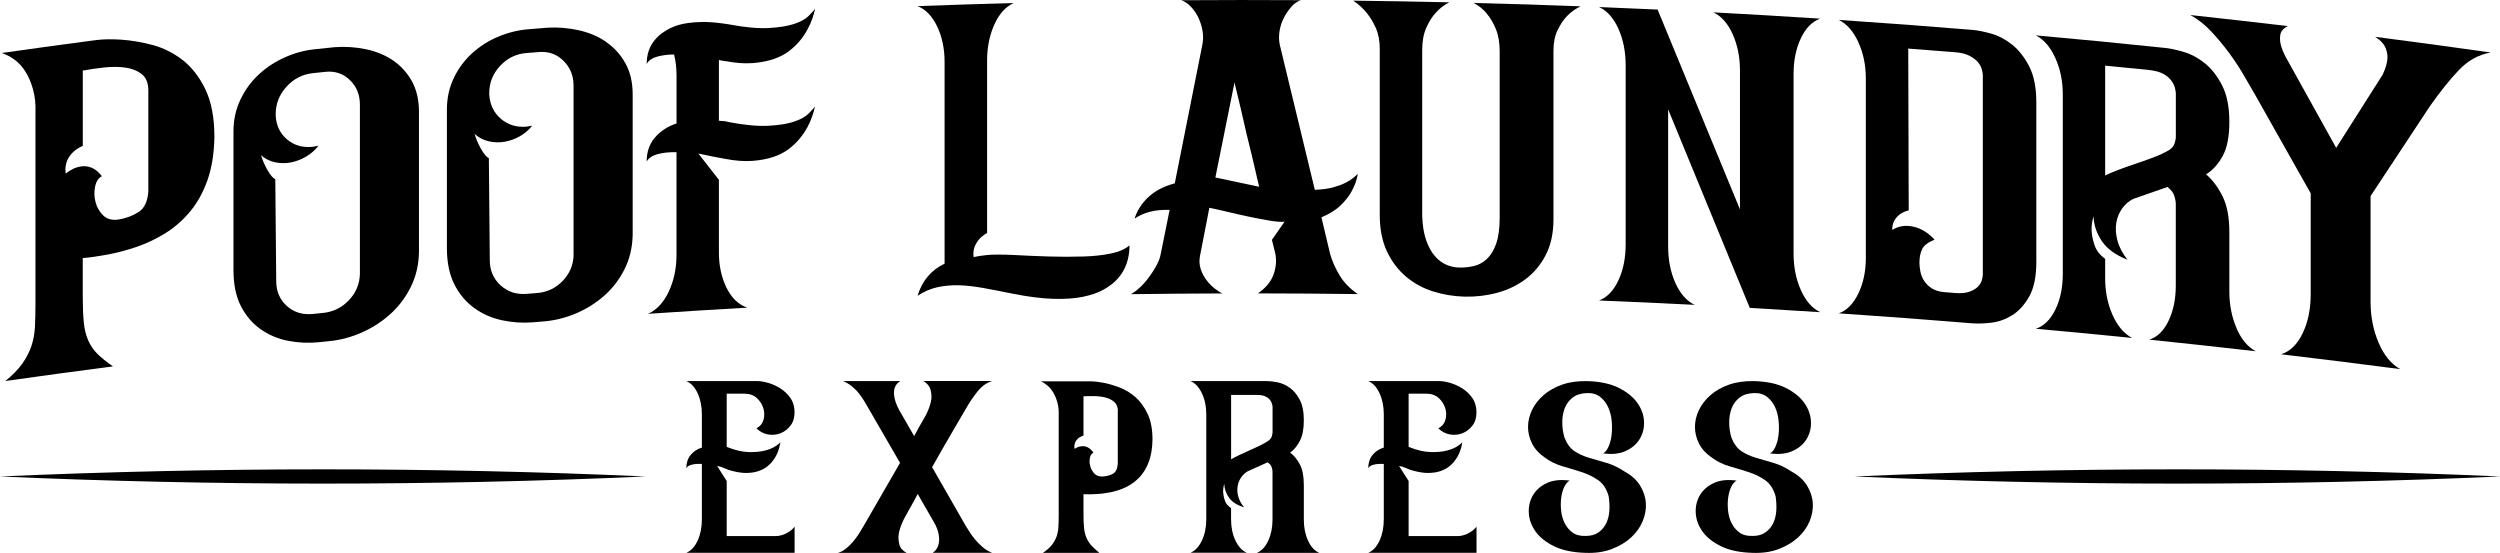
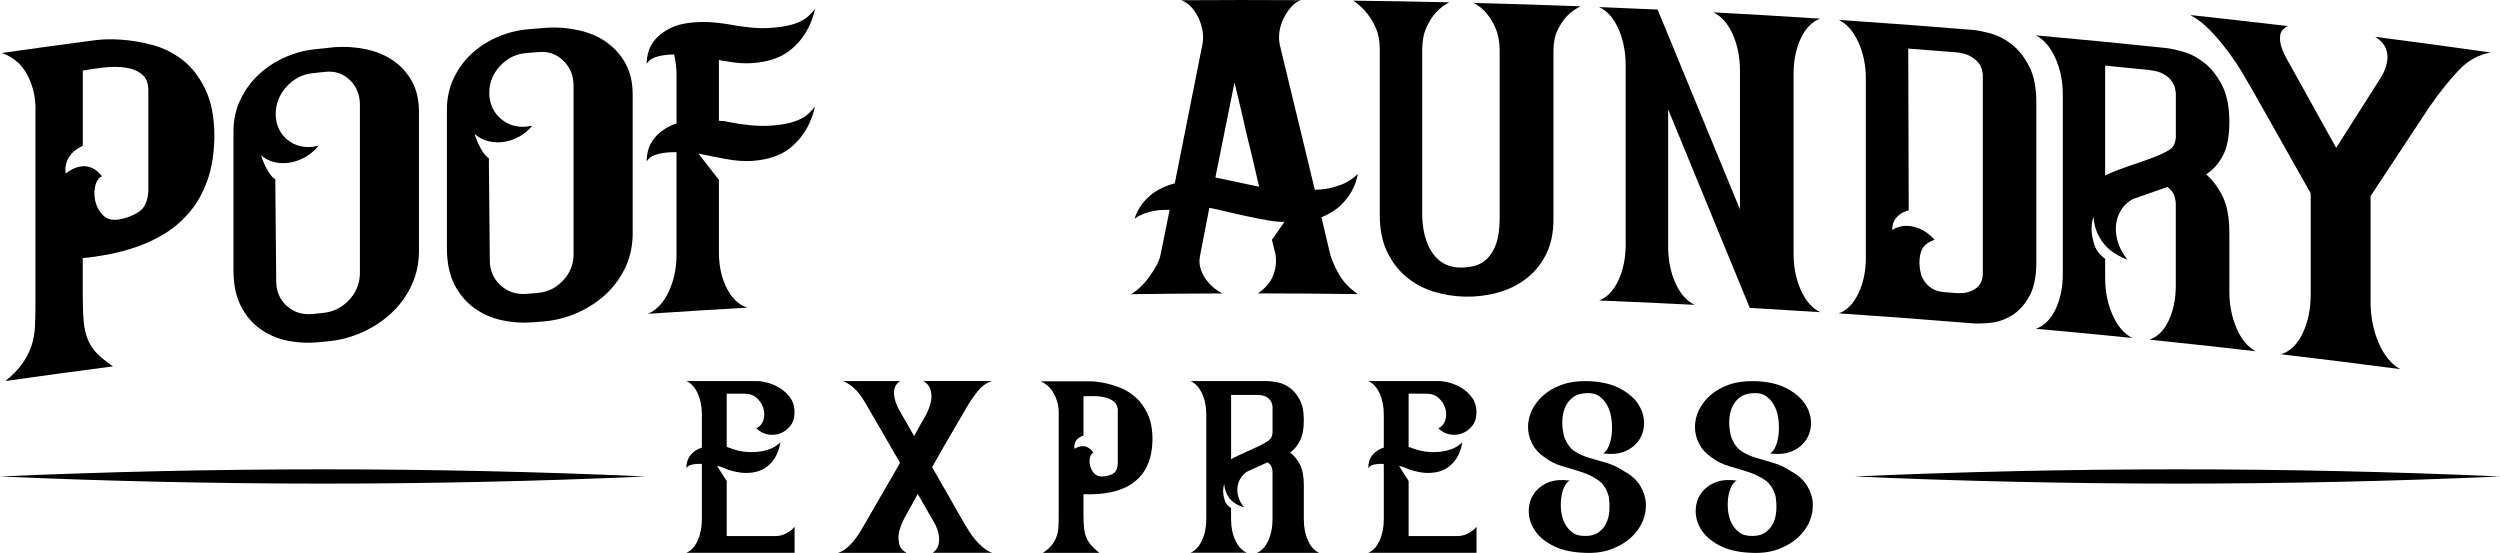
<svg xmlns="http://www.w3.org/2000/svg" id="Layer_2" viewBox="0 0 538.7 119.13">
  <g id="Layer_15">
    <g>
      <g>
        <g>
          <path d="M169.4,114.92c.78-.37,1.39-.85,1.82-1.44v5.64h-23.33c1.02-.43,1.83-1.31,2.44-2.64.61-1.33.91-2.86.91-4.58v-11.93c-.82-.04-1.54,0-2.15.15-.61.14-1.01.4-1.2.79,0-1.14.3-2.09.91-2.85.61-.76,1.42-1.3,2.44-1.62v-7.17c0-1.68-.3-3.19-.91-4.52-.61-1.33-1.42-2.21-2.44-2.64h15.28c.63,0,1.4.13,2.32.38.92.26,1.81.66,2.67,1.2.86.55,1.59,1.24,2.17,2.09.59.84.88,1.87.88,3.09,0,1.14-.29,2.09-.88,2.85-.59.76-1.31,1.31-2.17,1.65-.86.33-1.76.41-2.7.24-.94-.18-1.76-.62-2.47-1.32.78-.39,1.29-1,1.53-1.82.23-.82.22-1.65-.03-2.5-.26-.84-.73-1.58-1.41-2.2-.69-.63-1.58-.94-2.67-.94h-3.82v11.46c1.76.71,3.33,1.08,4.7,1.12,1.37.04,2.55-.07,3.53-.32.98-.25,1.75-.58,2.32-.97.57-.39.91-.67,1.03-.82-.27,1.61-.82,2.94-1.65,4-.35.47-.78.9-1.29,1.29-.51.39-1.13.7-1.85.94-.73.24-1.55.36-2.47.38-.92.02-1.97-.13-3.14-.44-.55-.12-1.09-.3-1.62-.56-.53-.25-1.07-.42-1.62-.5l2.06,3.23v11.87h10.58c.7,0,1.45-.19,2.23-.56Z" />
          <path d="M208.88,114.54c.33.55.73,1.11,1.2,1.67.47.57,1.01,1.12,1.62,1.65.61.53,1.3.95,2.09,1.26h-12.81c.51-.35.87-.79,1.09-1.32.22-.53.31-1.11.29-1.73-.02-.63-.14-1.26-.35-1.91-.22-.65-.5-1.24-.85-1.79l-3.41-5.93c-.9,1.68-1.65,3.04-2.23,4.05-.59,1.02-.96,1.74-1.12,2.17-.39.9-.65,1.74-.76,2.53-.08.67-.03,1.37.15,2.12.18.74.69,1.35,1.56,1.82h-14.81c.59-.16,1.16-.45,1.7-.88.55-.43,1.06-.92,1.53-1.47.47-.55.91-1.15,1.32-1.79.41-.65.79-1.28,1.15-1.91l7.7-13.34-6.7-11.58c-.27-.47-.58-.99-.91-1.56-.33-.57-.72-1.14-1.15-1.7-.43-.57-.94-1.1-1.53-1.59-.59-.49-1.25-.89-2-1.2h12.34c-.55.35-.92.77-1.12,1.26-.2.49-.27,1.02-.23,1.59.04.57.17,1.16.38,1.76.21.61.48,1.18.79,1.73l3.17,5.52c.9-1.68,1.58-2.9,2.03-3.64.45-.74.75-1.33.91-1.76.39-.9.65-1.74.76-2.53.08-.67.02-1.36-.18-2.09-.2-.72-.7-1.34-1.53-1.85h14.81c-1.18.35-2.23,1.12-3.17,2.29s-1.78,2.43-2.53,3.76c-.04.08-.27.48-.7,1.2-.43.73-.98,1.67-1.65,2.82-.67,1.16-1.43,2.47-2.29,3.94-.86,1.47-1.72,2.99-2.59,4.55l7.17,12.52c.23.35.52.8.85,1.35Z" />
          <path d="M248.34,94.73c-.04,1.88-.3,3.48-.8,4.79-.49,1.31-1.15,2.41-1.98,3.29-.83.88-1.76,1.58-2.8,2.09-1.04.51-2.11.88-3.22,1.12-1.1.23-2.18.38-3.24.44-1.06.06-2.01.07-2.83.03v4.35c0,1.14.04,2.11.12,2.91.08.8.25,1.51.51,2.11.26.61.61,1.16,1.05,1.65.44.49,1.02,1.03,1.73,1.62h-12.16c.82-.55,1.46-1.11,1.91-1.67.45-.57.79-1.18,1.03-1.82.23-.65.37-1.35.41-2.12.04-.76.06-1.6.06-2.5v-21.57c.04-.98-.05-1.87-.27-2.67-.21-.8-.5-1.51-.85-2.11-.35-.61-.76-1.12-1.23-1.53-.47-.41-.96-.73-1.47-.97h10.67c.81,0,1.76.11,2.86.32,1.1.22,2.26.56,3.48,1.03,1.22.47,2.35,1.17,3.39,2.09,1.04.92,1.91,2.13,2.6,3.61.69,1.49,1.03,3.33,1.03,5.52ZM240.88,88.56c0-.82-.25-1.46-.74-1.91-.49-.45-1.11-.77-1.84-.97-.73-.2-1.53-.3-2.4-.32-.87-.02-1.68,0-2.43.03v8.46c-.58.2-1.02.45-1.31.76-.29.31-.47.63-.55.94-.12.39-.14.79-.06,1.18.2-.16.45-.29.77-.41.31-.12.66-.18,1.03-.18s.76.11,1.15.32c.39.22.77.58,1.12,1.09-.39.16-.65.52-.77,1.09-.12.57-.1,1.16.06,1.76.16.61.45,1.15.88,1.62.43.47,1.04.69,1.83.65.79-.04,1.5-.22,2.15-.56.65-.33,1.01-1.07,1.09-2.2v-11.34Z" />
          <path d="M270.85,119.12c1.02-.43,1.83-1.31,2.44-2.64.61-1.33.91-2.84.91-4.52v-10.4c0-.2-.06-.49-.18-.88-.12-.39-.41-.74-.88-1.06l-4.29,1.94c-.55.31-1.02.76-1.41,1.32-.39.57-.65,1.2-.76,1.91-.12.71-.07,1.45.15,2.23.21.78.64,1.55,1.26,2.29-1.49-.43-2.57-1.11-3.23-2.03-.67-.92-1.02-1.93-1.06-3.03-.2.67-.27,1.31-.23,1.94.04.55.17,1.13.38,1.73.22.61.66,1.13,1.32,1.56v2.41c0,1.72.31,3.25.94,4.58.63,1.33,1.45,2.21,2.47,2.64h-12.16c1.02-.43,1.84-1.31,2.47-2.64.63-1.33.94-2.86.94-4.58v-22.62c0-1.68-.31-3.19-.94-4.52-.63-1.33-1.45-2.21-2.47-2.64h16.39c.63,0,1.4.09,2.32.26.92.18,1.8.56,2.64,1.15.84.59,1.57,1.44,2.17,2.56.61,1.12.91,2.62.91,4.5s-.28,3.31-.85,4.41c-.57,1.1-1.26,1.94-2.09,2.53.82.63,1.52,1.48,2.09,2.56.57,1.08.85,2.56.85,4.44v7.46c0,1.69.3,3.19.91,4.52.61,1.33,1.42,2.21,2.44,2.64h-13.46ZM273.38,94.91c.35-.27.58-.59.68-.94.1-.35.15-.63.15-.82v-5.46c0-.16-.04-.38-.12-.68s-.23-.59-.47-.88-.58-.54-1.03-.74c-.45-.2-1.05-.29-1.79-.29h-5.52v13.87c.39-.24.91-.51,1.56-.82.65-.31,1.35-.64,2.11-.97.76-.33,1.54-.69,2.32-1.06.78-.37,1.49-.77,2.12-1.2Z" />
          <path d="M316.34,114.92c.78-.37,1.39-.85,1.82-1.44v5.64h-23.33c1.02-.43,1.83-1.31,2.44-2.64.61-1.33.91-2.86.91-4.58v-11.93c-.82-.04-1.54,0-2.15.15-.61.14-1.01.4-1.2.79,0-1.14.3-2.09.91-2.85.61-.76,1.42-1.3,2.44-1.62v-7.17c0-1.68-.3-3.19-.91-4.52-.61-1.33-1.42-2.21-2.44-2.64h15.28c.63,0,1.4.13,2.32.38.92.26,1.81.66,2.67,1.2.86.55,1.59,1.24,2.17,2.09.59.84.88,1.87.88,3.09,0,1.14-.29,2.09-.88,2.85s-1.31,1.31-2.17,1.65c-.86.33-1.76.41-2.7.24-.94-.18-1.76-.62-2.47-1.32.78-.39,1.29-1,1.53-1.82.23-.82.22-1.65-.03-2.5-.26-.84-.73-1.58-1.41-2.2-.69-.63-1.58-.94-2.67-.94h-3.82v11.46c1.76.71,3.33,1.08,4.7,1.12,1.37.04,2.55-.07,3.53-.32.98-.25,1.75-.58,2.32-.97.57-.39.91-.67,1.03-.82-.27,1.61-.82,2.94-1.65,4-.35.47-.78.9-1.29,1.29-.51.39-1.13.7-1.85.94-.73.24-1.55.36-2.47.38-.92.02-1.97-.13-3.14-.44-.55-.12-1.09-.3-1.62-.56-.53-.25-1.07-.42-1.62-.5l2.06,3.23v11.87h10.58c.7,0,1.45-.19,2.23-.56Z" />
          <path d="M350.19,101.67c1.45.82,2.54,1.83,3.26,3.03.72,1.2,1.13,2.45,1.2,3.76.08,1.31-.16,2.61-.71,3.91-.55,1.29-1.38,2.45-2.5,3.47-1.12,1.02-2.5,1.84-4.14,2.47-1.65.63-3.53.9-5.64.82-2.74-.08-4.99-.55-6.76-1.41-1.76-.86-3.1-1.92-4-3.17-.9-1.25-1.39-2.59-1.47-4-.08-1.41.22-2.68.88-3.82.67-1.14,1.67-2.02,3-2.64,1.33-.63,2.98-.8,4.94-.53-.43.2-.81.63-1.15,1.29-.33.67-.56,1.45-.68,2.35-.12.9-.13,1.84-.03,2.82.1.98.35,1.88.76,2.7.41.82.98,1.5,1.7,2.03.72.53,1.67.77,2.85.73,1.14,0,2.07-.26,2.79-.79.72-.53,1.27-1.19,1.65-2,.37-.8.59-1.7.65-2.7s0-2.01-.15-3.03c-.43-1.57-1.18-2.72-2.23-3.47-1.06-.74-2.25-1.33-3.58-1.76-1.33-.43-2.71-.85-4.14-1.26-1.43-.41-2.71-1.05-3.85-1.91-1.21-.82-2.11-1.81-2.7-2.97-.59-1.16-.88-2.35-.88-3.58s.28-2.45.85-3.64c.57-1.19,1.4-2.27,2.5-3.23,1.1-.96,2.43-1.71,4-2.26,1.57-.55,3.37-.8,5.41-.76,2.74.08,4.99.56,6.76,1.44,1.76.88,3.09,1.95,4,3.2.9,1.25,1.39,2.58,1.47,3.97s-.22,2.65-.88,3.79c-.67,1.14-1.67,2.02-3.03,2.64-1.35.63-2.99.8-4.91.53.43-.2.81-.66,1.15-1.38.33-.72.56-1.57.68-2.53.12-.96.13-1.98.03-3.06-.1-1.08-.35-2.07-.76-2.97-.41-.9-.99-1.65-1.73-2.23-.74-.59-1.69-.86-2.82-.82-1.29.04-2.33.36-3.11.97-.78.61-1.35,1.37-1.7,2.29-.35.92-.53,1.94-.53,3.06s.16,2.2.47,3.26c.55,1.37,1.27,2.35,2.17,2.94.9.59,1.93,1.06,3.09,1.41,1.16.35,2.4.72,3.73,1.09,1.33.37,2.7,1.03,4.11,1.97Z" />
          <path d="M386.16,101.67c1.45.82,2.54,1.83,3.26,3.03.72,1.2,1.13,2.45,1.2,3.76.08,1.31-.16,2.61-.71,3.91-.55,1.29-1.38,2.45-2.5,3.47-1.12,1.02-2.5,1.84-4.14,2.47-1.65.63-3.53.9-5.64.82-2.74-.08-4.99-.55-6.76-1.41-1.76-.86-3.1-1.92-4-3.17-.9-1.25-1.39-2.59-1.47-4-.08-1.41.22-2.68.88-3.82.67-1.14,1.67-2.02,3-2.64,1.33-.63,2.98-.8,4.94-.53-.43.2-.81.63-1.15,1.29-.33.67-.56,1.45-.68,2.35-.12.9-.13,1.84-.03,2.82.1.98.35,1.88.76,2.7.41.82.98,1.5,1.7,2.03.72.53,1.67.77,2.85.73,1.14,0,2.07-.26,2.79-.79.72-.53,1.27-1.19,1.65-2,.37-.8.59-1.7.65-2.7s0-2.01-.15-3.03c-.43-1.57-1.18-2.72-2.23-3.47-1.06-.74-2.25-1.33-3.58-1.76-1.33-.43-2.71-.85-4.14-1.26-1.43-.41-2.71-1.05-3.85-1.91-1.21-.82-2.11-1.81-2.7-2.97-.59-1.16-.88-2.35-.88-3.58s.28-2.45.85-3.64c.57-1.19,1.4-2.27,2.5-3.23,1.1-.96,2.43-1.71,4-2.26,1.57-.55,3.37-.8,5.41-.76,2.74.08,4.99.56,6.76,1.44,1.76.88,3.09,1.95,4,3.2.9,1.25,1.39,2.58,1.47,3.97.08,1.39-.22,2.65-.88,3.79-.67,1.14-1.67,2.02-3.03,2.64-1.35.63-2.99.8-4.91.53.43-.2.81-.66,1.15-1.38.33-.72.56-1.57.68-2.53.12-.96.13-1.98.03-3.06-.1-1.08-.35-2.07-.76-2.97-.41-.9-.99-1.65-1.73-2.23-.74-.59-1.69-.86-2.82-.82-1.29.04-2.33.36-3.11.97-.78.61-1.35,1.37-1.7,2.29-.35.92-.53,1.94-.53,3.06s.16,2.2.47,3.26c.55,1.37,1.27,2.35,2.17,2.94.9.59,1.93,1.06,3.09,1.41,1.16.35,2.4.72,3.73,1.09,1.33.37,2.7,1.03,4.11,1.97Z" />
        </g>
        <path d="M0,102.67c46.15-2.04,92.95-2.06,139.1,0-46.15,2.06-92.95,2.04-139.1,0h0Z" />
        <path d="M399.6,102.67c46.15-2.04,92.95-2.06,139.1,0-46.15,2.06-92.95,2.04-139.1,0h0Z" />
      </g>
      <g>
        <path d="M39.28,12.88c-1.99-1.52-4.15-2.59-6.47-3.2-2.33-.61-4.54-.98-6.64-1.13-2.1-.14-3.92-.11-5.46.09-1.54.2-2.46.32-2.76.36-5.87.78-11.73,1.59-17.59,2.42.97.31,1.9.8,2.8,1.46.9.66,1.68,1.53,2.35,2.6.67,1.07,1.21,2.35,1.62,3.83.41,1.48.58,3.17.51,5.05v41.3c0,1.73-.04,3.32-.11,4.8-.08,1.47-.34,2.85-.78,4.16-.45,1.3-1.1,2.55-1.96,3.76-.86,1.21-2.07,2.45-3.64,3.72,7.73-1.1,15.46-2.14,23.19-3.15-1.37-.95-2.47-1.84-3.31-2.66-.84-.82-1.5-1.79-2-2.89-.49-1.1-.82-2.4-.97-3.92-.15-1.52-.23-3.36-.23-5.54v-8.33c1.58-.13,3.37-.39,5.4-.77,2.02-.38,4.09-.92,6.19-1.64,2.1-.72,4.15-1.68,6.14-2.91,1.99-1.22,3.77-2.77,5.35-4.65,1.58-1.87,2.83-4.13,3.77-6.75.94-2.62,1.45-5.74,1.52-9.35,0-4.2-.66-7.65-1.97-10.34-1.31-2.7-2.97-4.81-4.96-6.33ZM31.97,41.19c-.15,2.2-.85,3.69-2.08,4.48-1.24.79-2.61,1.33-4.11,1.59-1.5.27-2.66,0-3.49-.79-.83-.79-1.39-1.75-1.69-2.87-.3-1.12-.34-2.25-.11-3.36.22-1.12.71-1.88,1.46-2.27-.68-.88-1.39-1.48-2.14-1.8-.75-.31-1.48-.42-2.2-.33-.71.1-1.37.29-1.97.6-.6.31-1.09.63-1.46.98-.15-.73-.11-1.48.11-2.27.15-.62.5-1.27,1.05-1.94.55-.67,1.39-1.28,2.5-1.8V15.21c1.43-.27,2.98-.49,4.63-.67,1.66-.18,3.18-.17,4.58.03,1.39.2,2.56.67,3.5,1.41.94.75,1.41,1.91,1.41,3.48,0,7.24,0,14.48,0,21.72Z" />
        <path d="M84.62,12.97c-1.7-1.14-3.66-1.93-5.86-2.38-2.21-.45-4.44-.59-6.71-.42-1.4.15-2.81.29-4.21.44-2.2.23-4.36.81-6.46,1.75-2.1.93-3.97,2.16-5.61,3.68-1.64,1.52-2.96,3.33-3.96,5.42-1,2.09-1.5,4.37-1.5,6.85v29.91c0,3.08.53,5.66,1.6,7.74,1.07,2.09,2.49,3.75,4.26,4.99,1.77,1.24,3.76,2.08,5.96,2.5,2.21.43,4.44.52,6.71.28.77-.08,1.54-.16,2.3-.24,2.34-.24,4.63-.87,6.86-1.86,2.24-.99,4.26-2.3,6.06-3.91,1.8-1.61,3.28-3.54,4.41-5.79,1.13-2.25,1.74-4.74,1.81-7.5v-30.31c0-2.61-.52-4.83-1.56-6.68-1.04-1.84-2.41-3.33-4.11-4.47ZM77.55,59.08c-.07,2.15-.86,4.02-2.37,5.61-1.51,1.59-3.34,2.5-5.49,2.73-.74.08-1.48.16-2.22.23-2.22.23-4.1-.33-5.64-1.7-1.54-1.37-2.31-3.16-2.31-5.37-.07-7.32-.13-14.64-.2-21.95-.53-.27-1.09-.93-1.68-1.97-.6-1.04-1.06-2.11-1.39-3.21.87.77,1.88,1.28,3.02,1.52,1.14.24,2.28.25,3.42.03,1.14-.23,2.23-.64,3.27-1.26,1.04-.61,1.93-1.39,2.67-2.34-.2.02-.41.06-.61.11-.2.05-.41.09-.61.12-2.16.23-4-.29-5.52-1.56-1.52-1.27-2.35-2.97-2.48-5.1v-.4c0-2.21.77-4.17,2.32-5.88,1.54-1.71,3.43-2.68,5.64-2.92.91-.1,1.81-.19,2.72-.29,2.08-.22,3.84.37,5.29,1.76,1.44,1.39,2.17,3.16,2.17,5.3v36.53Z" />
        <path d="M130.67,9.06c-1.71-1.18-3.66-2.02-5.87-2.52-2.21-.5-4.45-.7-6.72-.58-1.41.11-2.81.22-4.22.34-2.21.18-4.36.71-6.47,1.59-2.11.88-3.98,2.07-5.62,3.55-1.64,1.49-2.96,3.25-3.96,5.32-1,2.07-1.5,4.33-1.51,6.81v29.91c0,3.08.54,5.67,1.6,7.78,1.07,2.11,2.49,3.81,4.26,5.09,1.77,1.29,3.76,2.17,5.97,2.65,2.21.48,4.45.63,6.72.45.77-.06,1.54-.12,2.31-.19,2.34-.19,4.63-.75,6.87-1.69,2.24-.94,4.27-2.2,6.07-3.76,1.81-1.57,3.28-3.47,4.42-5.69,1.14-2.22,1.74-4.71,1.81-7.45v-30.31c0-2.61-.52-4.85-1.56-6.71-1.04-1.87-2.41-3.39-4.12-4.57ZM123.6,55c-.07,2.14-.86,3.99-2.37,5.55-1.51,1.56-3.35,2.42-5.5,2.59-.74.06-1.48.12-2.22.18-2.22.18-4.11-.43-5.65-1.84-1.55-1.41-2.32-3.22-2.32-5.42-.07-7.32-.14-14.64-.2-21.96-.53-.29-1.09-.96-1.69-2.01-.6-1.05-1.06-2.13-1.39-3.24.87.79,1.88,1.33,3.03,1.59,1.14.27,2.29.3,3.43.11,1.14-.2,2.24-.59,3.28-1.18,1.04-.59,1.93-1.35,2.67-2.28-.2.02-.41.05-.61.1-.2.05-.4.08-.61.1-2.17.18-4.01-.39-5.53-1.7-1.52-1.31-2.35-3.03-2.49-5.16v-.4c0-2.21.77-4.15,2.32-5.82,1.55-1.67,3.43-2.6,5.65-2.78.91-.08,1.82-.15,2.72-.22,2.09-.17,3.85.46,5.3,1.89,1.45,1.43,2.17,3.21,2.17,5.35v36.53Z" />
        <path d="M156.34,13.17c2.14.42,4.06.55,5.77.43,1.43-.11,2.73-.32,3.88-.66.22-.04.43-.12.65-.19,1.3-.44,2.42-1.01,3.37-1.74.93-.71,1.74-1.48,2.42-2.32.65-.8,1.23-1.69,1.71-2.62.67-1.26,1.16-2.65,1.5-4.16-.27.35-.74.86-1.41,1.53-.51.5-1.22.96-2.17,1.36-.29.12-.61.25-.95.36-1.4.46-3.24.75-5.52.88-2.28.12-5.16-.15-8.64-.81-.46-.1-1.69-.22-2.02-.28-5.75-.71-9.15.57-9.15.57-1.02.35-1.94.81-2.74,1.36-.73.48-1.38,1.05-1.92,1.71-1.18,1.39-1.77,3.13-1.77,5.2.4-.77,1.19-1.31,2.37-1.62,1.02-.27,2.22-.43,3.53-.43.36,1.42.53,2.96.53,4.61,0,3.41,0,6.82,0,10.24-1.94.65-3.5,1.69-4.67,3.06-1.18,1.38-1.77,3.11-1.77,5.18.4-.76,1.19-1.3,2.37-1.62,1.16-.31,2.53-.45,4.06-.42,0,7.4,0,14.79,0,22.19,0,2.86-.56,5.49-1.66,7.84-1.1,2.35-2.59,3.95-4.46,4.8,7.13-.48,14.26-.93,21.39-1.33-1.88-.62-3.36-2.03-4.47-4.25-1.1-2.21-1.66-4.77-1.66-7.63v-15.66c-1.47-1.89-2.95-3.78-4.42-5.66.81.15,1.5.29,2.11.43.6.13,1.24.27,1.91.38.67.13,1.27.25,1.81.34,2.14.41,4.06.55,5.77.43,1.71-.13,3.23-.41,4.53-.85,1.3-.43,2.42-1.01,3.37-1.73.93-.71,1.74-1.5,2.42-2.34,1.54-1.87,2.6-4.14,3.21-6.79-.27.35-.74.85-1.41,1.53-.67.68-1.71,1.25-3.12,1.72-1.4.48-3.24.77-5.52.89-2.28.12-5.16-.15-8.64-.81-.34-.12-.68-.18-1.01-.2-.34,0-.68-.03-1.01-.08v-13.07c.51.09.98.19,1.41.26Z" />
-         <path d="M233.32,55.27c-2.28.08-4.69.08-7.24,0-2.55-.08-5.06-.18-7.54-.32-2.75-.13-4.73-.12-5.93.01-1.21.13-2.15.28-2.82.44-.07-.74-.04-1.35.1-1.86.14-.5.42-1.07.85-1.68.43-.61,1.09-1.17,1.96-1.66V13.06c0-2.88.52-5.46,1.56-7.77,1.04-2.3,2.43-3.85,4.17-4.63-6.91.18-13.81.4-20.72.66,1.74.67,3.15,2.13,4.22,4.36,1.07,2.24,1.61,4.8,1.61,7.67,0,14.48,0,28.97,0,43.46-2.88,1.37-4.83,3.68-5.83,6.93,1.41-.92,2.85-1.54,4.32-1.86,1.47-.31,3.02-.45,4.63-.41,1.61.05,3.35.25,5.23.59,1.88.34,3.99.75,6.34,1.23,3.28.65,6.17,1.02,8.65,1.1,2.48.08,4.63-.06,6.44-.43,1.81-.37,3.32-.89,4.53-1.58,1.21-.69,2.18-1.44,2.92-2.25,1.74-1.9,2.61-4.32,2.62-7.26-.94.81-2.28,1.4-4.02,1.76-1.75.36-3.76.58-6.04.65Z" />
        <path d="M291.27,41.18c.67-1.2,1.11-2.43,1.31-3.7-.2.2-.52.48-.96.84-.44.36-1.01.73-1.71,1.08-.7.36-1.59.68-2.67.98-1.07.29-2.38.47-3.92.52-2.51-10.42-5.03-20.84-7.55-31.25-.2-.93-.22-1.92-.05-2.96.17-1.04.48-2.01.96-2.91.47-.9,1.01-1.68,1.61-2.35.6-.67,1.27-1.13,2.01-1.39-8.58-.05-17.17-.05-25.75.01.74.26,1.43.73,2.06,1.39.64.66,1.17,1.45,1.61,2.35.43.9.74,1.87.91,2.91.17,1.03.15,2.02-.05,2.96-1.98,9.95-3.96,19.89-5.94,29.85-2.35.62-4.24,1.61-5.69,2.96-1.44,1.35-2.43,2.91-2.97,4.65,1.94-1.36,4.46-2,7.55-1.89-.64,3.15-1.27,6.3-1.91,9.45-.13.8-.45,1.66-.95,2.57-.5.91-1.06,1.77-1.66,2.58-.6.81-1.26,1.54-1.96,2.18-.7.64-1.33,1.1-1.86,1.38,6.57-.09,13.15-.14,19.72-.16-.47-.2-1.02-.55-1.66-1.05-.64-.5-1.22-1.1-1.76-1.8-.54-.7-.96-1.5-1.26-2.4-.3-.9-.35-1.85-.15-2.86.67-3.45,1.34-6.9,2.01-10.35,1.01.2,2.27.48,3.77.84,1.51.37,3.05.71,4.63,1.05,1.58.34,3.07.62,4.48.86,1.41.24,2.52.33,3.32.26-.91,1.3-1.81,2.6-2.72,3.9.23.94.47,1.88.7,2.81.34,1.54.22,3.09-.35,4.67-.57,1.57-1.7,2.92-3.37,4.06,7.18,0,14.35.06,21.53.15-1.68-1.16-2.97-2.47-3.87-3.96-.91-1.48-1.59-3-2.06-4.54-.64-2.68-1.27-5.36-1.91-8.04,1.74-.72,3.13-1.59,4.18-2.62,1.04-1.02,1.83-2.04,2.36-3.03ZM261.89,38.25c1.38-6.83,2.75-13.66,4.12-20.48,1.01,4.15,1.88,7.86,2.61,11.14.34,1.4.67,2.78,1.01,4.11.33,1.34.62,2.55.85,3.61.23,1.08.52,2.27.85,3.61-3.15-.67-6.3-1.34-9.46-2Z" />
        <path d="M320.34,2.92c.74.82,1.39,1.92,1.96,3.27.57,1.36.86,3,.85,4.95v35.79c0,2.28-.25,4.13-.75,5.56-.5,1.43-1.17,2.53-2.01,3.31-.84.78-1.78,1.3-2.82,1.53-1.04.24-2.1.35-3.17.32-.94-.02-1.86-.23-2.77-.62-.91-.39-1.73-1.01-2.46-1.86-.74-.85-1.36-1.99-1.86-3.41-.5-1.42-.79-3.16-.85-5.24V10.73c0-1.88.3-3.48.91-4.81.6-1.33,1.27-2.39,2.01-3.17.8-.92,1.77-1.67,2.92-2.25-6.91-.16-13.81-.28-20.72-.36,1.14.75,2.11,1.63,2.92,2.65.74.88,1.39,1.96,1.96,3.24.57,1.28.86,2.79.85,4.53v35.73c0,3.08.52,5.71,1.56,7.9,1.04,2.19,2.42,4,4.12,5.44,1.71,1.43,3.65,2.49,5.84,3.18,2.18.68,4.44,1.05,6.79,1.11,2.35.05,4.66-.21,6.94-.82,2.28-.6,4.32-1.58,6.14-2.93,1.81-1.35,3.27-3.09,4.38-5.23,1.11-2.14,1.66-4.71,1.66-7.72V10.99c0-1.81.3-3.32.91-4.54.6-1.22,1.27-2.21,2.01-2.99.81-.84,1.78-1.54,2.92-2.1-7.68-.29-15.35-.54-23.03-.73,1.07.57,2.01,1.32,2.82,2.28Z" />
        <path d="M388.04,8.27c1.04-2.21,2.43-3.62,4.17-4.25-7.67-.5-15.34-.95-23.01-1.36,1.74.83,3.13,2.41,4.17,4.74,1.04,2.33,1.56,4.94,1.56,7.81,0,9.97,0,19.94,0,29.91-5.93-14.42-11.86-28.8-17.79-43.16v.1c-4.19-.2-8.38-.38-12.57-.54,1.74.8,3.13,2.37,4.17,4.69,1.04,2.32,1.56,4.95,1.56,7.89v38.54c0,2.94-.52,5.53-1.56,7.76-1.04,2.23-2.43,3.68-4.17,4.35,6.87.27,13.74.59,20.61.94-1.74-.82-3.13-2.4-4.17-4.72-1.04-2.33-1.56-4.96-1.56-7.9,0-9.84,0-19.67,0-29.5,5.86,14.23,11.73,28.49,17.59,42.77,5.06.29,10.11.6,15.17.93-1.74-.85-3.13-2.44-4.17-4.78-1.04-2.34-1.56-4.95-1.56-7.83V15.9c0-2.88.52-5.42,1.56-7.63Z" />
        <path d="M438.79,22.08c0-3.21-.52-5.82-1.56-7.82-1.04-2-2.28-3.56-3.72-4.69-1.44-1.13-2.95-1.91-4.53-2.35-1.58-.43-2.9-.7-3.98-.78-9.59-.79-19.18-1.51-28.78-2.15,1.74.85,3.15,2.46,4.22,4.81,1.07,2.35,1.61,4.96,1.61,7.84v38.64c0,2.88-.54,5.43-1.61,7.66-1.07,2.23-2.48,3.66-4.22,4.28,9.6.65,19.19,1.36,28.78,2.15,1.07.09,2.4.05,3.98-.12,1.58-.17,3.08-.69,4.53-1.57,1.44-.88,2.68-2.22,3.72-4.04,1.04-1.81,1.56-4.33,1.56-7.54,0-11.44,0-22.88,0-34.32ZM427.25,59.22c0,.27-.07.65-.2,1.14-.14.49-.4.95-.81,1.38-.41.43-1.01.8-1.82,1.1-.81.3-1.85.4-3.13.3-.78-.06-1.55-.12-2.33-.19-1.08-.09-1.97-.35-2.68-.81-.71-.45-1.26-1-1.67-1.64-.41-.63-.68-1.31-.81-2.02-.14-.72-.2-1.34-.2-1.87,0-1.13.19-2.11.58-2.92.38-.81,1.28-1.49,2.68-2.05-1.4-1.52-2.94-2.45-4.61-2.81-1.67-.36-3.17-.12-4.51.72,0-.67.1-1.24.31-1.73.2-.48.56-.96,1.06-1.42.51-.46,1.24-.82,2.18-1.09-.03-11.61-.07-23.23-.1-34.84,3.39.25,6.78.52,10.18.79,1.27.1,2.29.37,3.09.8.8.43,1.39.9,1.8,1.4.4.5.66,1.01.8,1.52.13.51.2.91.2,1.17v43.07Z" />
        <path d="M481.93,70.71c-1.03-2.39-1.55-5.02-1.55-7.9v-12.75c0-3.21-.49-5.79-1.45-7.74-.97-1.95-2.15-3.53-3.56-4.76,1.4-.85,2.59-2.16,3.56-3.92.97-1.76,1.45-4.22,1.45-7.37,0-3.21-.52-5.83-1.55-7.85-1.04-2.02-2.27-3.61-3.71-4.77-1.44-1.16-2.94-1.98-4.51-2.44-1.57-.47-2.89-.75-3.96-.87-9.32-.98-18.64-1.88-27.97-2.72,1.74.89,3.14,2.53,4.21,4.9,1.07,2.38,1.61,5,1.6,7.87v38.64c0,2.94-.53,5.5-1.6,7.68-1.07,2.18-2.47,3.55-4.21,4.13,6.92.62,13.84,1.28,20.75,1.98-1.74-.91-3.14-2.55-4.21-4.94-1.07-2.38-1.6-5.04-1.6-7.98v-4.11c-1.14-.85-1.89-1.81-2.26-2.88-.37-1.07-.59-2.08-.65-3.02-.07-1.08.06-2.17.4-3.27.07,1.88.67,3.66,1.8,5.34,1.14,1.68,2.97,3.01,5.51,4.01-1.07-1.38-1.79-2.75-2.15-4.13-.37-1.37-.45-2.65-.25-3.84.2-1.19.64-2.23,1.3-3.13.67-.91,1.47-1.58,2.4-2.02,2.44-.86,4.88-1.71,7.32-2.56.8.62,1.3,1.27,1.5,1.96.2.69.3,1.2.3,1.54v17.76c0,2.88-.52,5.4-1.55,7.56-1.04,2.17-2.42,3.53-4.16,4.08,7.65.79,15.3,1.62,22.94,2.5-1.74-.93-3.12-2.6-4.16-4.99ZM468.86,29.44c0,.34-.08.8-.25,1.38-.17.58-.55,1.08-1.15,1.48-1.07.63-2.27,1.18-3.61,1.68-1.34.5-2.65.97-3.96,1.4-1.3.44-2.5.87-3.61,1.29-1.1.43-1.99.8-2.66,1.14V14.14c3.14.31,6.28.62,9.42.94,1.27.14,2.29.4,3.06.82.77.41,1.35.9,1.75,1.44.4.54.67,1.08.8,1.59.13.52.2.91.2,1.18v9.33Z" />
        <path d="M511.81,7.94c1.19.76,1.96,1.61,2.3,2.55.34.94.43,1.82.28,2.63-.15.95-.49,1.96-1.01,3.02-3.33,5.23-6.65,10.47-9.98,15.72-3.44-6.2-6.88-12.4-10.32-18.58-.67-1.13-1.16-2.16-1.46-3.1-.3-.86-.39-1.72-.28-2.56.11-.85.65-1.51,1.63-2-6.99-.83-13.99-1.62-21-2.38,1.57.85,3.05,2,4.44,3.47,1.38,1.47,2.7,3.04,3.93,4.71,1.23,1.68,2.32,3.34,3.26,4.98.94,1.65,1.74,3.03,2.41,4.16,3.97,7.02,7.93,14.05,11.9,21.1v21.72c0,3.22-.58,6.05-1.74,8.45-1.16,2.41-2.71,3.91-4.66,4.51.15.02.3.04.45.05,8.42,1,16.83,2.05,25.24,3.15-1.94-1.08-3.49-2.97-4.65-5.67-1.16-2.7-1.74-5.66-1.74-8.89v-22.73c4.26-6.47,8.52-12.92,12.78-19.36,2.16-3.08,4.24-5.67,6.22-7.76,1.98-2.09,4.27-3.36,6.89-3.82-8.29-1.18-16.58-2.3-24.87-3.37Z" />
      </g>
    </g>
  </g>
</svg>